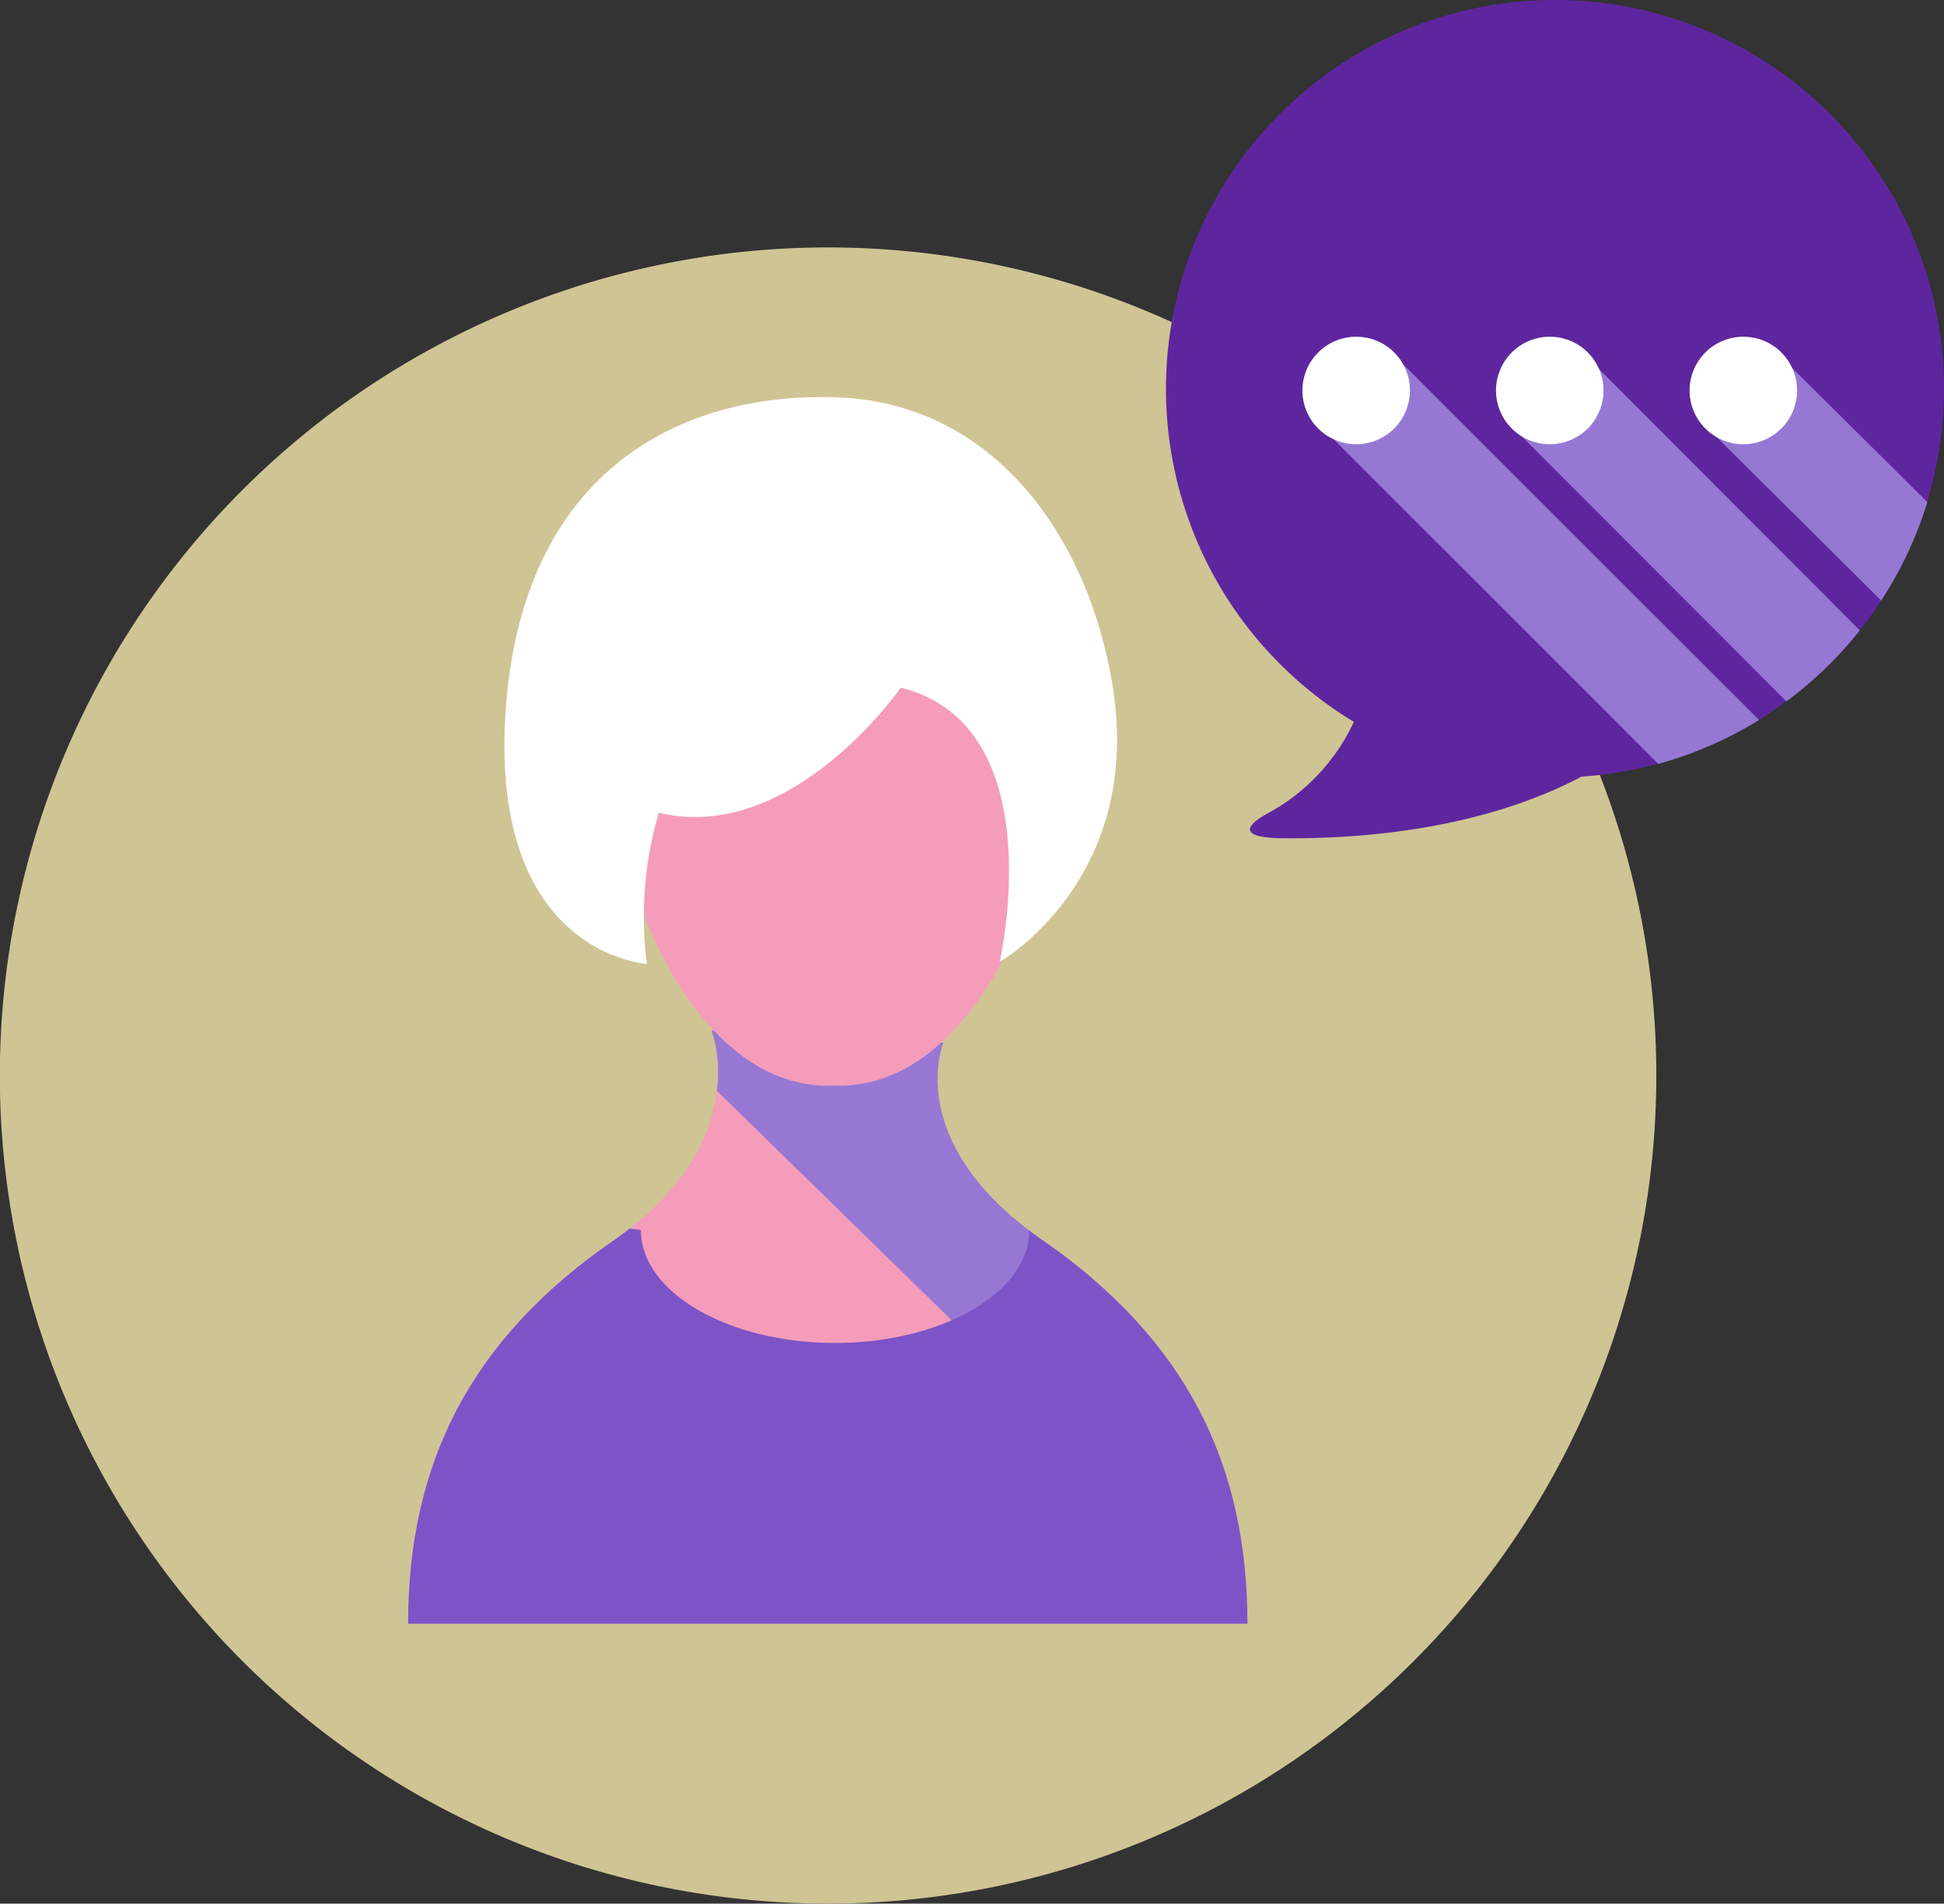
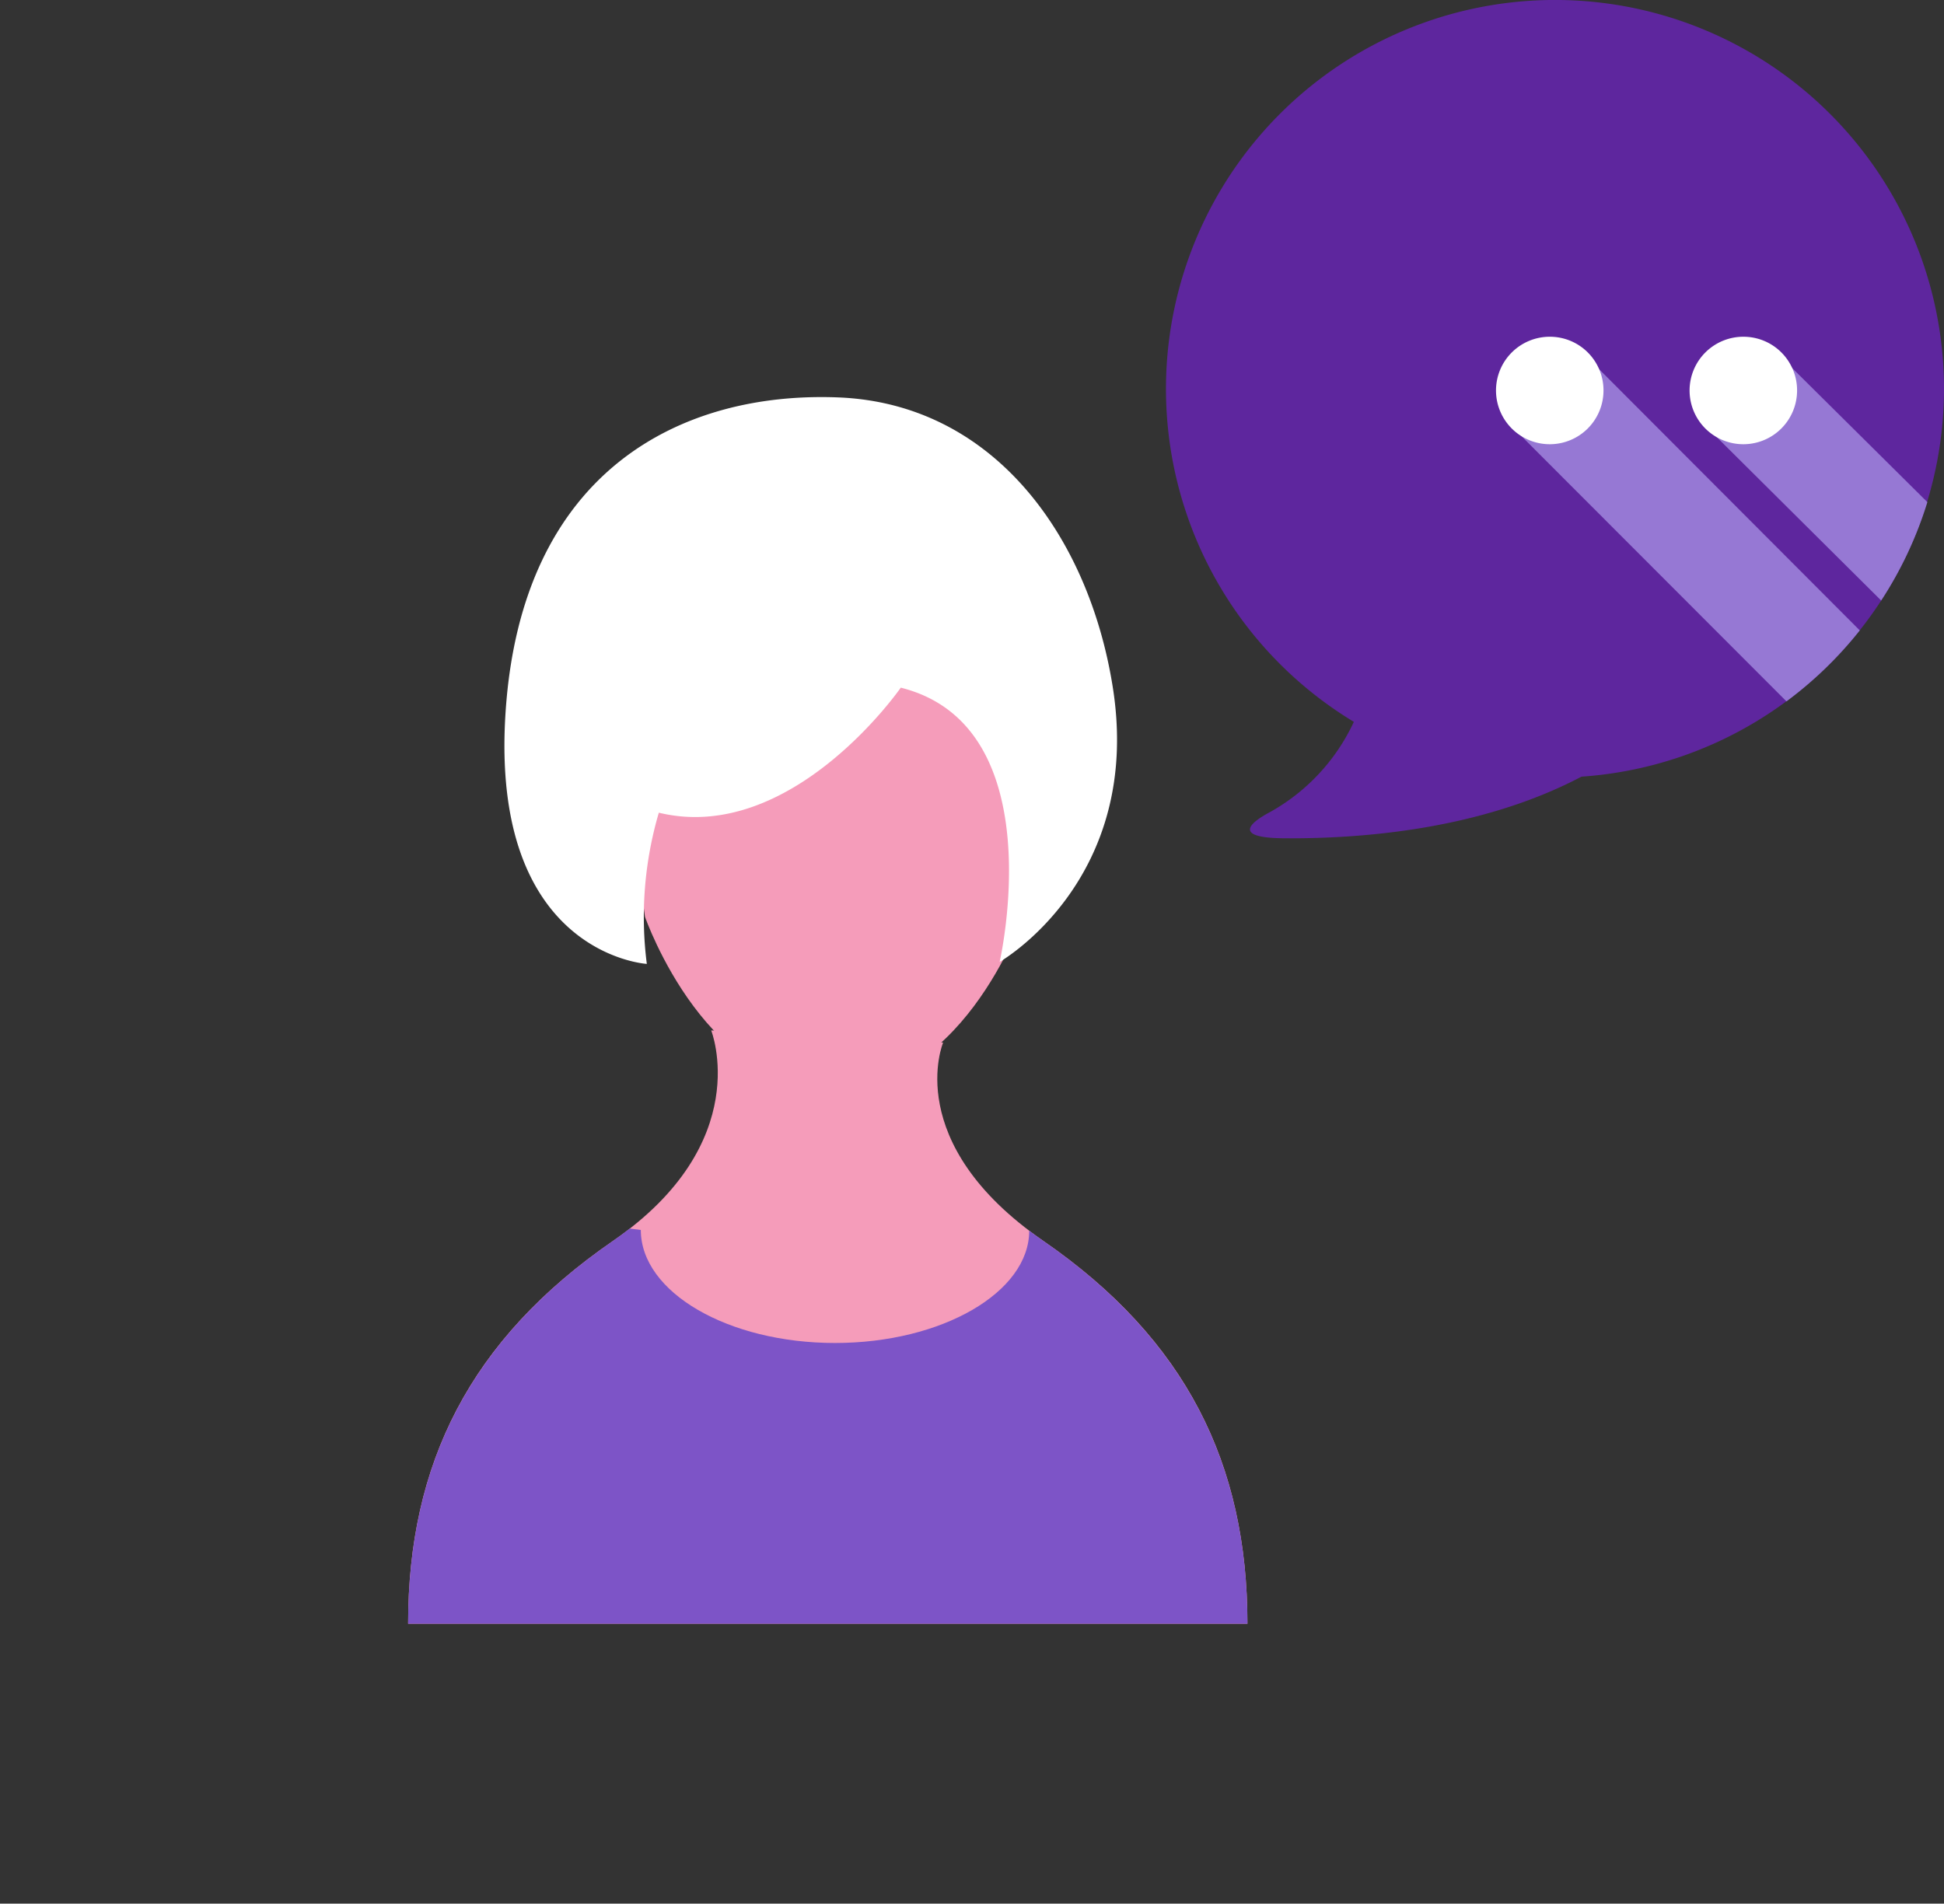
<svg xmlns="http://www.w3.org/2000/svg" viewBox="0 0 126.23 123.63">
  <rect x="0" y="0" width="126.23" height="123.63" fill="#333333" stroke="none" />
  <defs>
    <style>.cls-1{fill:#cfc494;}.cls-2{fill:#f59cba;}.cls-3{fill:#9678d4;}.cls-4{fill:#7d54c7;}.cls-5{fill:#fff;}.cls-6{fill:#5e269e;}</style>
  </defs>
  <g id="Layer_2" data-name="Layer 2">
    <g id="Layer_1-2" data-name="Layer 1">
-       <path class="cls-1" d="M53.77,123.63a53.78,53.78,0,1,1,53.78-53.78,53.78,53.78,0,0,1-53.78,53.78" />
-       <path class="cls-2" d="M61.24,67.71s-2.74,6.5,6.52,12.89S81,95.09,81,105.45H26.5c0-10.36,4-18.45,13.29-24.85s6.39-13.68,6.39-13.68Z" />
-       <path class="cls-3" d="M64.57,88.46,71,83.08a38.43,38.43,0,0,0-3.22-2.48c-9.26-6.39-6.52-12.89-6.52-12.89l-15.05-.79a8.82,8.82,0,0,1,.34,3.92Z" />
+       <path class="cls-2" d="M61.24,67.71s-2.74,6.5,6.52,12.89S81,95.09,81,105.45H26.5c0-10.36,4-18.45,13.29-24.85s6.39-13.68,6.39-13.68" />
      <path class="cls-4" d="M67.76,80.6c-.32-.22-.63-.45-.93-.67,0,4-5.67,7.29-12.61,7.29s-12.61-3.29-12.61-7.34l-.72-.09c-.35.27-.71.54-1.1.81C30.52,87,26.5,95.09,26.5,105.45H81C81,95.09,77,87,67.76,80.6" />
      <path class="cls-2" d="M41.88,59.54,39.55,42.46,54.57,32,63,34.78s5.24,10.48,5.24,11.53-1.83,13.23-1.83,13.23S62.25,71.4,53.49,70.46h1.27C46,71.4,41.88,59.54,41.88,59.54" />
      <path class="cls-5" d="M58.49,44.66s-7.07,10.21-15.71,8.12A24,24,0,0,0,42,62.6S31.78,62,32.83,46.23s11.52-20.82,21.6-20.42,16.24,9,17.81,18.72c2.05,12.61-7.33,17.94-7.33,17.94s3.53-15.32-6.42-17.81" />
      <path class="cls-6" d="M126.23,25.26A25.26,25.26,0,1,0,87.91,46.88a12.94,12.94,0,0,1-5.48,5.88c-1.26.67-2.39,1.64.85,1.68,5.07.05,12.86-.55,19.41-4a25.26,25.26,0,0,0,23.54-25.2" />
-       <path class="cls-3" d="M114.22,46.76,90.32,22.87l-4.69,4.69,22.05,22.05a25.15,25.15,0,0,0,6.54-2.85" />
      <path class="cls-3" d="M103,23.14l-4.69,4.7L116,45.55a25.35,25.35,0,0,0,4.76-4.61Z" />
      <path class="cls-3" d="M115.46,23l-4.69,4.69L122.15,39a25.22,25.22,0,0,0,3-6.39Z" />
-       <path class="cls-5" d="M91.55,25.35a3.49,3.49,0,1,1-3.48-3.48,3.48,3.48,0,0,1,3.48,3.48" />
      <path class="cls-5" d="M104.12,25.35a3.49,3.49,0,1,1-3.48-3.48,3.48,3.48,0,0,1,3.48,3.48" />
      <path class="cls-5" d="M116.69,25.35a3.49,3.49,0,1,1-3.48-3.48,3.48,3.48,0,0,1,3.48,3.48" />
    </g>
  </g>
</svg>